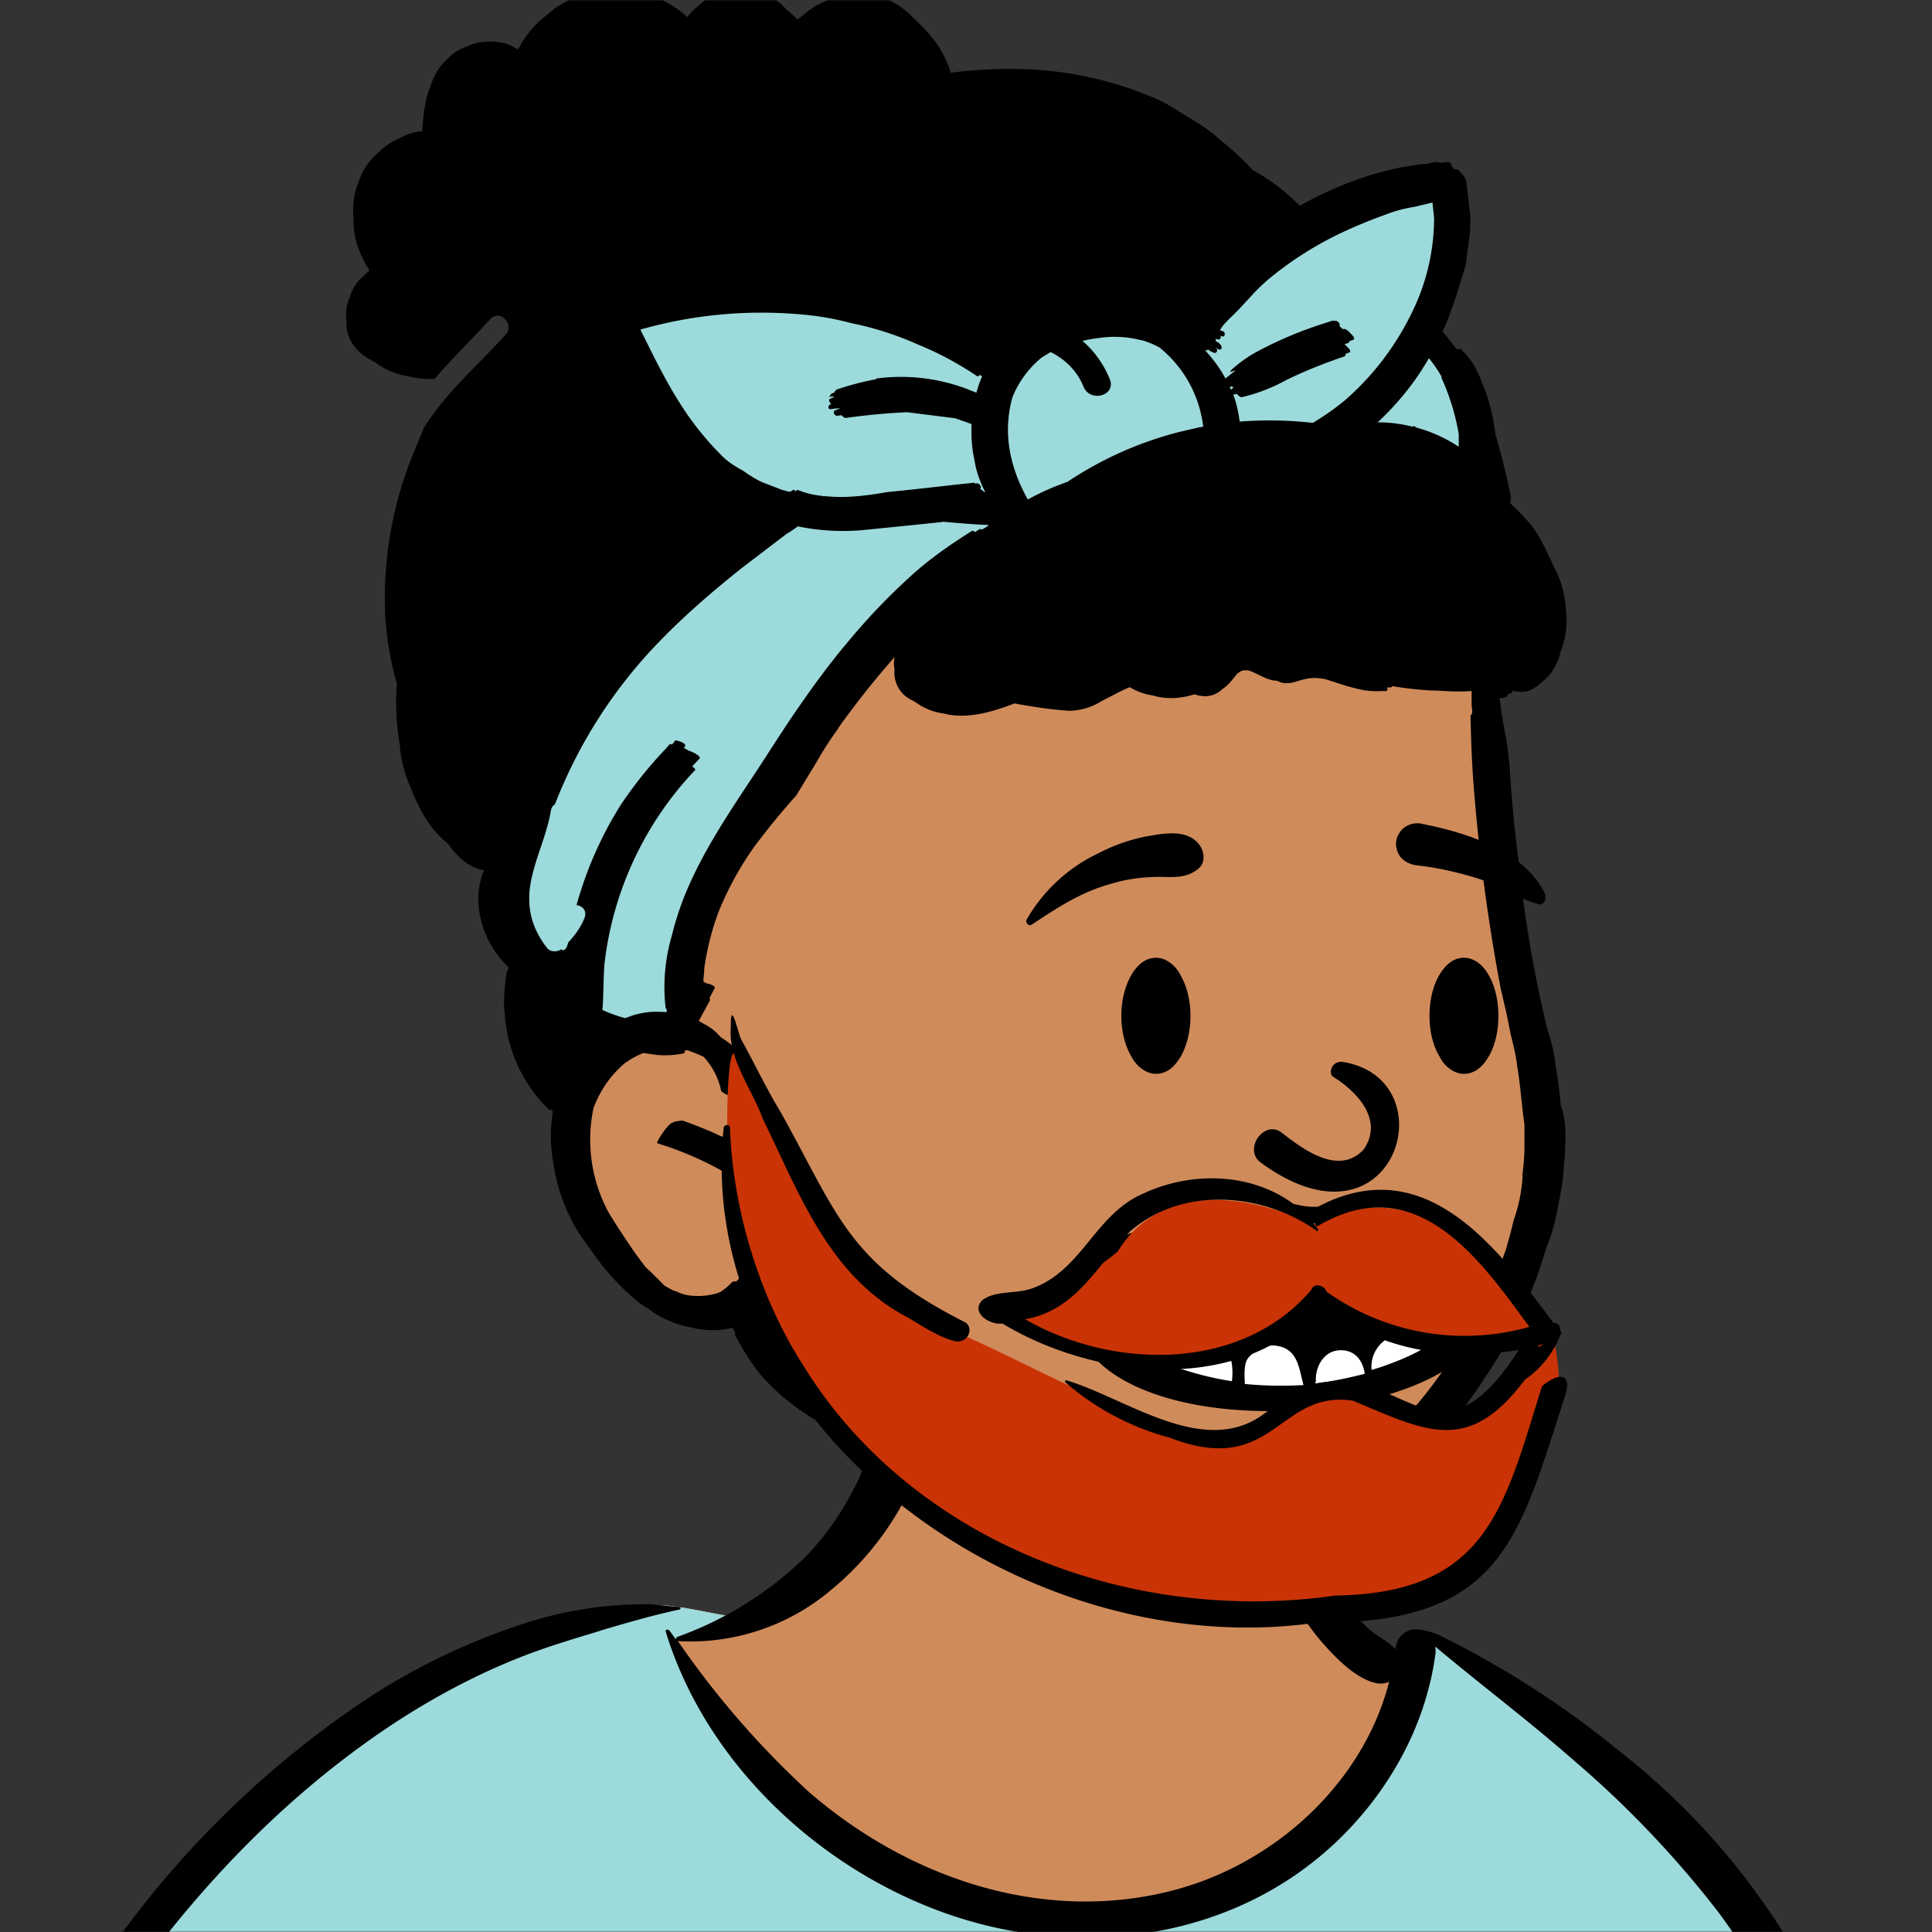
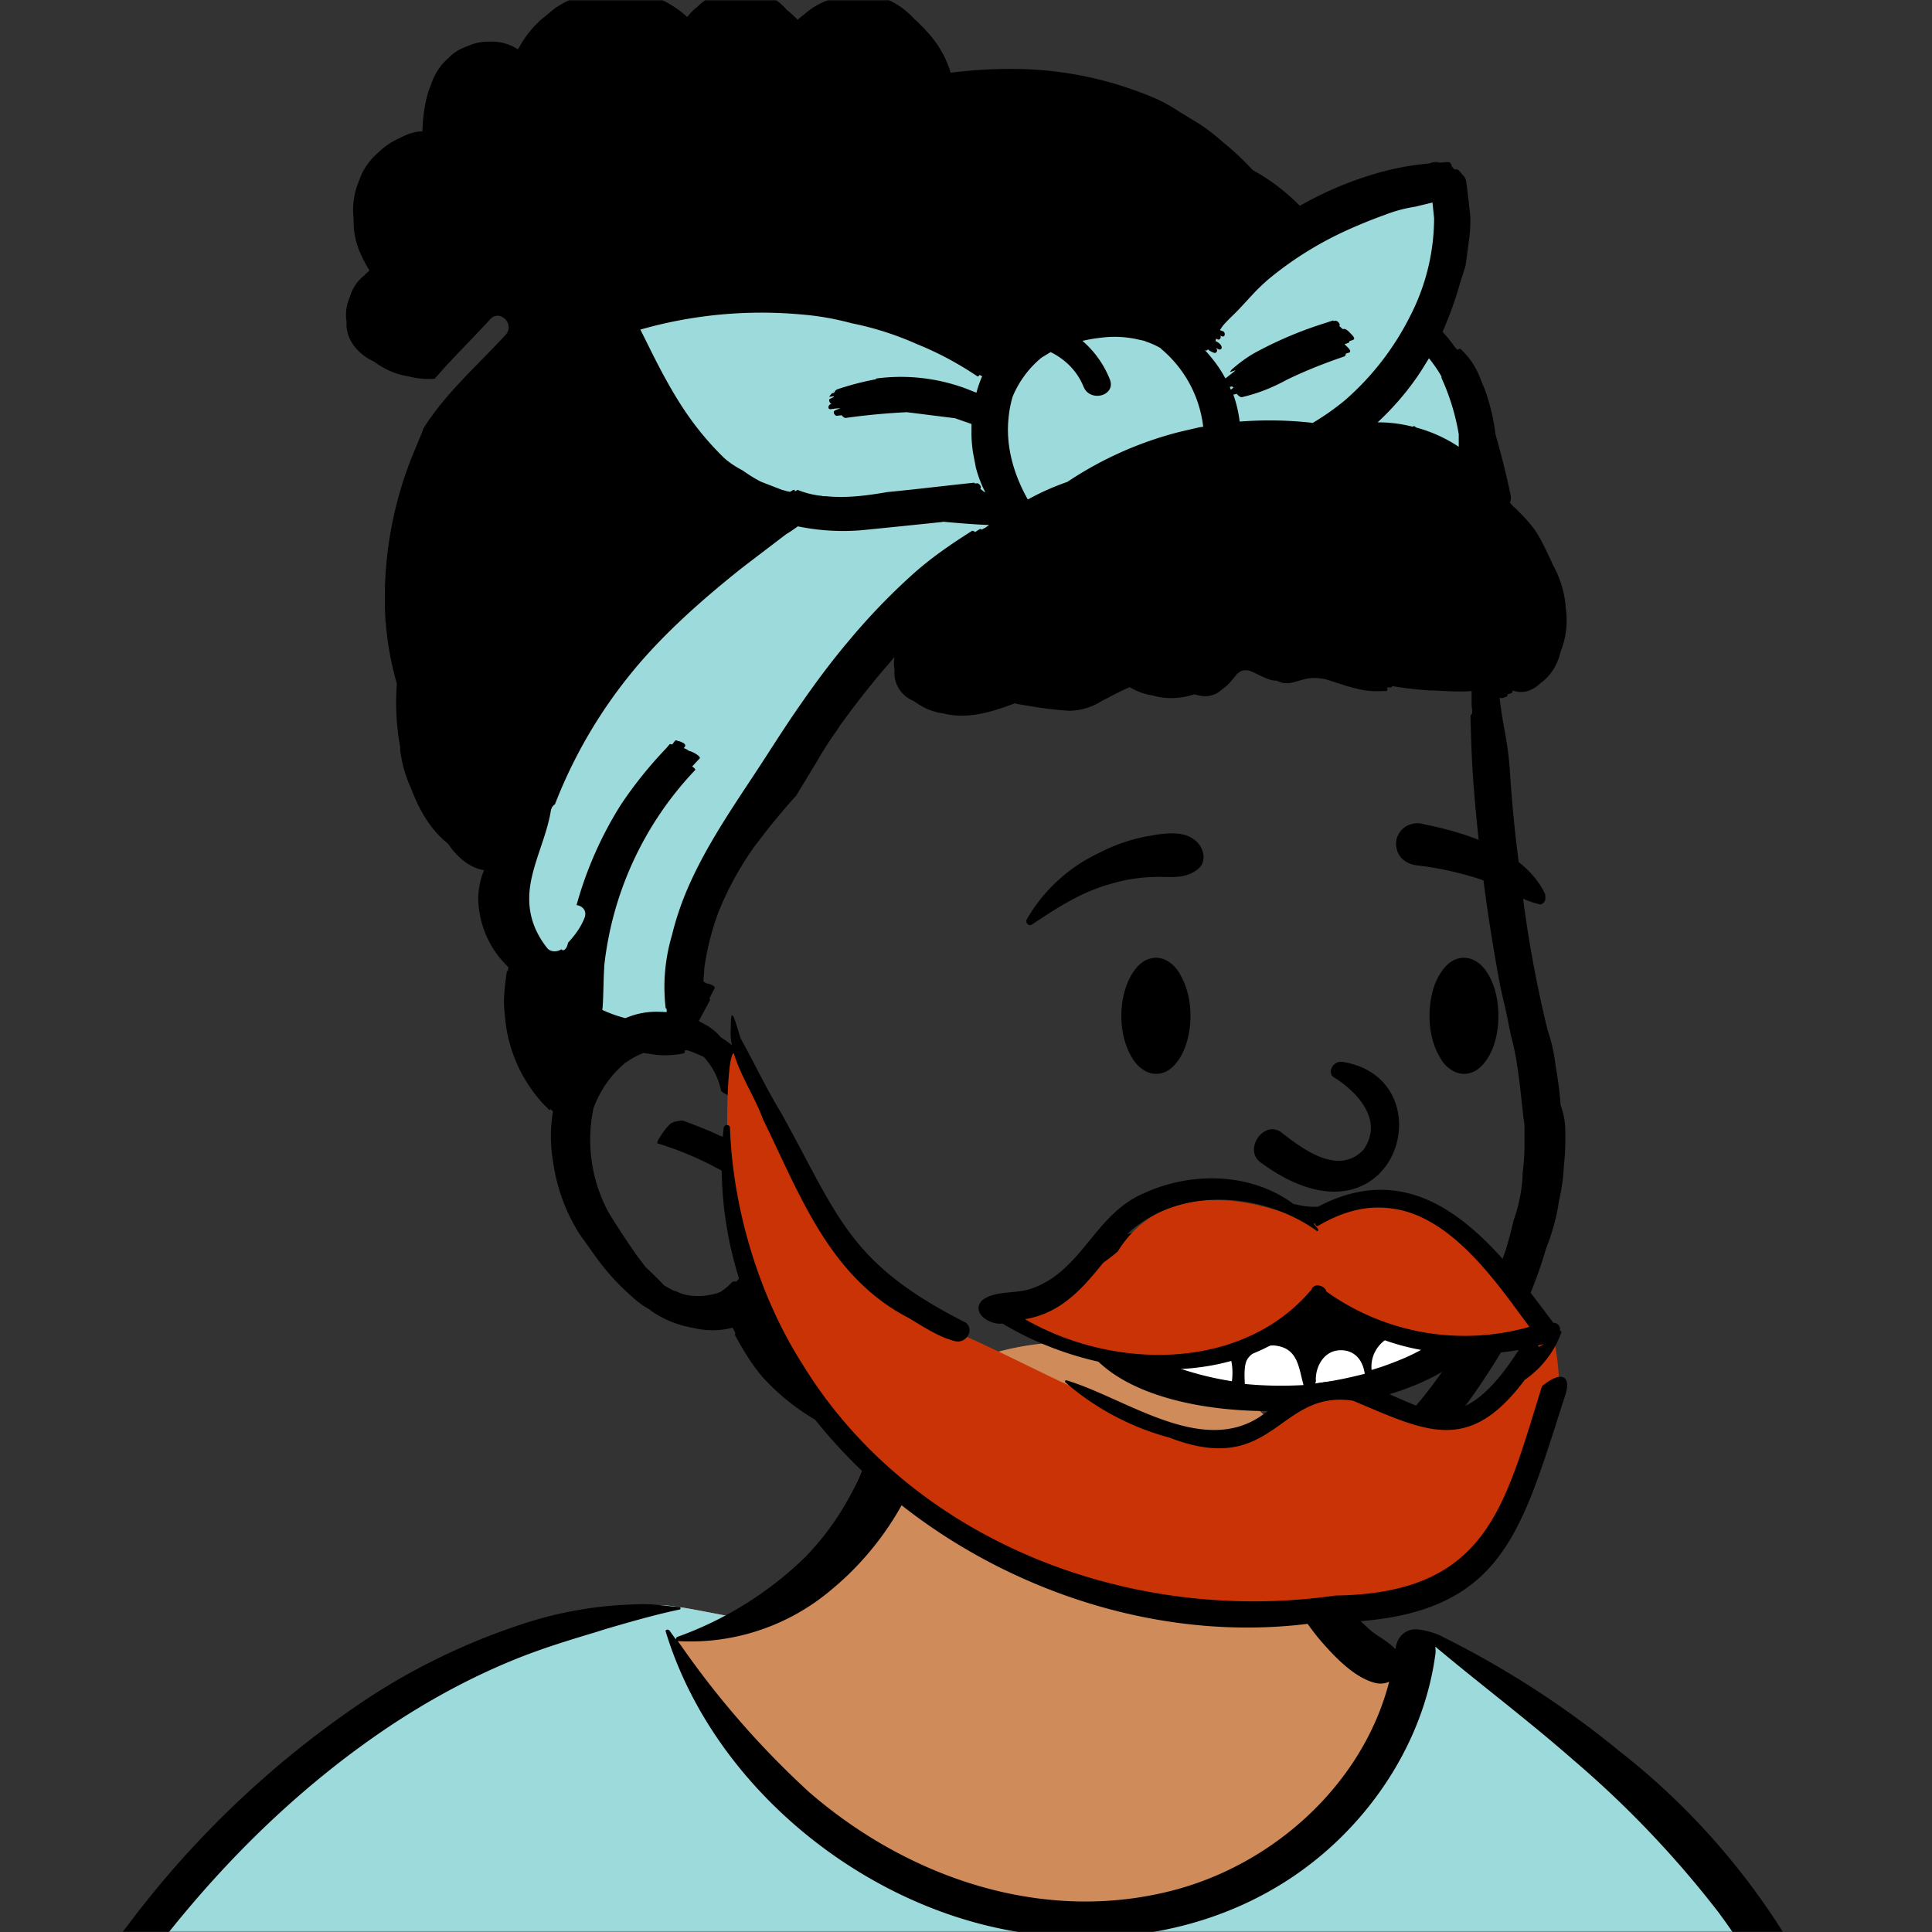
<svg xmlns="http://www.w3.org/2000/svg" viewBox="0 0 704 704" fill="none" shape-rendering="auto">
  <rect x="0" y="0" width="704" height="704" fill="#333333" stroke="none" />
  <mask id="viewboxMask">
    <rect width="704" height="704" rx="0" ry="0" x="0" y="0" fill="#fff" />
  </mask>
  <g mask="url(#viewboxMask)">
    <g fill-rule="evenodd" clip-rule="evenodd">
      <path d="M705.3 1074a2351.1 2351.1 0 0 1-15.6-101c-1-7.7-2.5-16.4 2.7-22 7.3-8 14-14.8 14.8-26.2.8-10.7-2.8-22.4-5-32.8a809.4 809.4 0 0 0-17.3-64.7c-6.6-21.7-13.9-43.2-21.3-64.6-6.9-20-13.5-40.3-22.5-59.5-17-36.5-46-63.5-81.6-81.6-9-4.5-27-20.5-36.3-24-8.5-3.4-8.5 6.3-16.9 2.6-6.7-2.9-13-6.7-16.7-13.2-4-7-14.3-16.9-15.9-25-3.3-17.4.3-32.2-12-45.3a90 90 0 0 0-41.1-23.8c-33.7-9.3-78.5-2.8-98.8 28.5-9.7 14.9-13 33-26.2 45.1-11.4 10.7-8.8 18-23.6 23.4-.9.3-23.6-4.5-24.4-4.2-16.2-3.5-31.7 6.2-46.5 11.8a325.4 325.4 0 0 0-63 32.3 399.2 399.2 0 0 0-102.3 98.5 482.5 482.5 0 0 0-76.4 161c-1.7 6.4-3.5 13-1.5 19.4 1.7 5.3 5.4 9.2 9.8 12.4 6 4.3 18 7 17.7 15.7-.1 6.6-2.4 13.5-3.5 20-1.3 7.7-2.3 15.5-3.4 23.2-4.8 35.4-8.6 71-10.3 106.6a920 920 0 0 0-.5 106c.1 2.3.8 4.5 2 6.2-1 .4-1.2 2.4.1 2.7l2.7.5a12 12 0 0 0 7 2.4l5.5.2c19.3 4 38.6 7.9 58.1 10.8 23.8 3.5 47.6 6.3 71.5 8.7 49.2 4.8 98 3.2 147.1.6a1877 1877 0 0 1 147.4-2c49.2 1.4 98.4 3.5 147.6 4.4 55 1 110-.5 164.8-5 7.5-.5 12.2-6.5 10.7-14-8.9-44.7-19-89.1-27-134Z" fill="#d08b5b" />
      <path d="m201 597.5 1.2-.4c14.5-5.7 29.6-14.8 45.4-11.4.5-.2 10.8 1.9 17.9 3.2l-6.7 7L247 598c40.7 67.1 88.8 100.7 144.3 100.7 55.5 0 97.7-33.6 126.4-100.7l4-1c.4 0 1 .2 1.5.4 9.3 3.6 27.4 19.6 36.3 24.1 35.6 18 64.5 45 81.6 81.6 8.7 18.6 15.2 38 21.8 57.5l.7 2c7.4 21.4 14.7 43 21.3 64.6 6.3 20.4 12 41 16.6 61.8l.7 2.9c2.2 10.4 5.8 22 5 32.8a29 29 0 0 1-3 10.7l-80.4 29 38.4 261.3c-35.1 1.5-70.3 2-105.5 1.3-49.2-.9-98.4-3-147.6-4.3-47.7-1.2-95.3-.7-143 1.7l-12 .6a946.3 946.3 0 0 1-139.5-1l-3.1-.3v-38.3l16.3-212.9-83-15.6-81.3-39.5a21.7 21.7 0 0 1-5.6-8.8c-1.9-6-.5-12 1-18l.5-1.3a492.8 492.8 0 0 1 76.4-161A399.3 399.3 0 0 1 138 629.7c19.8-13 40.9-23.9 63-32.3Z" fill="#9ddadb" />
      <path d="M232.2 584.6c5.1-.3 10.3.6 15.4 1 .4.1.6.8 0 .9-9 1.9-18 4.5-26.9 7.1l-3.8 1.2c-10 3-19.8 6-29.6 10-19.4 7.9-37.8 18.5-54.8 30.8C67.2 682.8 20 754.3-9.9 828.3a526 526 0 0 0-24.3 77c-.4 1.6-2 5.4-1 7 .7 1.3 3.6 2.1 5 2.9l4.5 2.3 25.2 12.9 2.3 1.1c38 18.6 78.4 34.4 121 35.5l.4-3.7a342 342 0 0 1 9.9-60c.3-1 1.6-.6 1.7.3 3 23.1 2 46.4 1 69.7-1.8 41-4.3 82.2-6.5 123.3-1.2 20.6-2.6 41-3.9 61.7-1.3 20.5-1.7 41.6-4.7 62-.6 4.6-6 7-10 6.6-4.4-.5-7.9-4.5-8-9 0-11.9 1.5-24 2.4-35.8l2.5-33.8c3.1-41.1 6.8-82.2 10.2-123.3a4771 4771 0 0 1 3.8-43.7C76.4 979.8 34.2 963-6.1 943.5c-.6 13.2-2 26.5-3.4 39.6-3.8 36.8-7.1 73.6-9.6 110.5a2254.2 2254.2 0 0 0-4.2 92.7l-.2 7c0 4.4-.5 8.5-4.3 11.7-3.7 3.3-8.9 3.5-12.6 0-5-4.6-4.2-10.9-4-17.1a1675.6 1675.6 0 0 1 1.8-47.2 1321 1321 0 0 1 10.5-109.5l2-14c3.5-26 7.5-52.7 15.5-77.9-3.1-1.5-6.2-3-9.3-4.7-5.5-2.7-11.2-5.4-16.6-8.4-4.2-2.5-7.9-5.8-9-10.8-1.4-5.5.6-11.5 2-16.9v-.4a502 502 0 0 1 26.6-80 523.2 523.2 0 0 1 67.8-117 353.8 353.8 0 0 1 88.7-83.3 239 239 0 0 1 53.8-25.7 142.6 142.6 0 0 1 42.8-7.5Zm90.1-66c6-6.5 18.1.2 15.2 8.8a108.2 108.2 0 0 1-34.7 52A79.4 79.4 0 0 1 247 598l1.7 2.4a321.1 321.1 0 0 0 46.1 52.6c36 31.2 84.8 48 132 36 37.1-9.4 69.8-38.8 79.4-76.2-1.3.6-3 .9-4.8.5-7.7-1.7-15.3-9.8-20.3-15.6-5.3-6.3-9.5-13-12.6-20.7-5.6-14-7.4-32.1.3-45.7 1-1.7 3-.7 3.3 1l.3 2.5c1.5 12.7 3.3 25 9.3 36.6a76 76 0 0 0 18.2 23.1c2.6 2 5.8 3.6 8.1 6l.5.4c.6-5 4.1-7.3 7.6-7.2 3.3.2 7.3 1.6 8.8 2.3l.1.1a341 341 0 0 1 65.1 42 259 259 0 0 1 88.4 129c7.5 25.3 11.8 51.4 16.3 77.4l2.8 16c4.2 23.9 8.9 48.4 18.4 70.7 2.5 5.7.6 11.1-5.5 13.4A1493 1493 0 0 1 688 953c3.7 16 6 32.5 8.7 48.5 6 34.1 13.2 68 19.4 102 3.2 17.5 6.1 35 9.3 52.3l4.7 25.2 2.4 13.6.1.7c.5 2.4 1 4.9.4 7.3-.8 2.7-2.9 4.6-4.8 6.6-1.6 1.6-3.8 1.6-5.7.7l-.7-.3c-3.4-1.6-6-3.2-7.3-7-.7-2.5-1-5.2-1.5-7.7a3535.6 3535.6 0 0 1-7.8-43.6l-1.6-9.1c-5.2-31.4-10.2-62.9-12.8-94.5-1-14-2.3-28.1-3.5-42.2l-.9-10.5c-1.1-13.3-2.5-27-2.7-40.5l-4.5 1.6L657 964c-5.5 2-12.5 6-18.4 5.2-2.9-.3-5-1.2-6.8-2.9 2 28.8 4.8 57.4 8.5 86a1965.7 1965.7 0 0 0 22 135c.6 3.2 1.4 6.4 1.9 9.6.5 3.7-.5 5.9-2.5 9-1.7 2.4-5 3.7-7.8 2-3.6-2.3-5.5-4.3-6.5-8.4-1-3.7-1.6-7.6-2.3-11.4a1654.2 1654.2 0 0 1-11.4-65.2c-7.8-52-12.7-104.4-15.2-156.8a1388 1388 0 0 1-1.4-77.8c0-13.3.5-26.6 1.4-39.9 1-13.4 3-26.5 4.8-39.8 0-.5.7-.5.7 0 .8 14.9 2.1 29.8 2.8 44.7.6 14.3.9 28.5 1.4 42.8.6 18.7 1.5 37.5 2.7 56.2a9.6 9.6 0 0 1 8.5-3.1c4.7-1 9.7-3.4 14.1-5l16.8-5.5 26.4-8.7a679 679 0 0 1-18-80.8l-2-12.3c-4-24.2-8.5-48.5-15.8-72a229.8 229.8 0 0 0-34.8-68.2 370.2 370.2 0 0 0-52.7-55.3C557 627 539.7 614 523 600c.1.9.2 2 0 3-3.5 25.9-17 50-35.8 67.9-37.7 36-93.6 43.4-142 26.5-46.7-16.3-88-55-102.6-102.8-.3-.8.8-1 1.3-.5l2.4 3.3c0-.4.2-.9.7-1a129 129 0 0 0 46.6-29.2 100.2 100.2 0 0 0 21.3-33.3l.4-1c1.7-5 3.2-10.2 7-14.2Z" fill="#000" />
    </g>
    <g transform="matrix(.998 0 0 1 156 62)">
      <g fill-rule="evenodd" clip-rule="evenodd">
-         <path d="M120.4 26.5c63-3.4 118.9-21.1 163.2 18.5 0 0 71.8-53.6 83.8-33.2 8 13.7-3.1 32-.2 49 19.5 33 18.4 89.2 19.5 102.4 2.8 33.1 20.2 157.9 20.2 187.5 0 15.1-12.4 54.7-20.2 76.8-17.3 49-50.3 74-104.4 74-54 0-142.4-45.2-170.7-85.3-2.5-3.5-18.5 6.7-35.3-11C58 385.7 48 349 48 327c0-27.8-18-47.1-15.9-82.8 4.7-79.5 21-214 88.3-217.8Z" fill="#d08b5b" />
        <path d="M367.4 11.6c8 13.7-3 32 0 49 7.4 12.7 11.9 29 14.6 44.8l-14.8 7.8-5.4.8c-88.2 13-144.6 24.7-169 35.1-24.6 10.5-54.5 47.5-89.7 110.8l-1 2-7 47.2-32 9.8-15 7.1c-.4-27.3-18-46.6-16-81.9 4.7-79.5 21-214 88.4-217.8 63-3.4 118.8-21.1 163.2 18.5C331.5 9.1 359.4-2 367.4 11.6Z" fill="#9ddadb" />
        <path d="M113.4-66h2.5l2.7.4a22 22 0 0 1 12 6.8l.2.3a31 31 0 0 1 4.1 3.7l.7-.6 2-1.6c3-2.6 6.6-4.5 10.4-5.6l.5-.1h.3c2.7-1 5.6-1.4 8.4-1.4 3.5-.1 6.9.4 10 1.7 3.9 1.6 7.2 4 10 7 1.8 1.6 3.4 3.2 5 5a37.5 37.5 0 0 1 8.6 14.9 170.7 170.7 0 0 1 27-1.3 132.3 132.3 0 0 1 45.9 9.9c3.6 1.4 7.1 3.3 10.4 5.5l2.8 1.7 4.1 2.5c3.2 2 6.3 4.4 9.2 7A99.8 99.8 0 0 1 301.1 0c6.3 3.4 12 7.8 17.2 13a128.4 128.4 0 0 1 28.2-11.9 98.6 98.6 0 0 1 18.8-3.5l4.1-.3 1.8-.2h1.5c.4-.1 1 .9 1 1.3l.1.3.9 1h.8c.7 0 1.6 1.3 2.1 1.9l.4.4a4 4 0 0 1 1 2c.6 4.1 1 8.3 1.5 12.5.1 3.1 0 6.2-.5 9.3l-1.2 9-2 6.3-.7 2.4c-1.6 5.3-3.5 10.4-5.7 15.4 1.6 1.8 3.1 3.6 4.5 5.6l1 1 .4-.3c.5-.2.8 0 1.1.4 3.2 3 5.4 6.6 6.9 10.6l.8 2 .5 1.1a73.7 73.7 0 0 1 4.1 16.9 312 312 0 0 1 5.5 22 5 5 0 0 1-.2 3l.9 1 1.6 1.5c2.7 2.7 5.5 5.6 7.5 8.8 2 3.3 3.6 6.9 5.3 10.4l.3.8.8 1.5a37 37 0 0 1 4 14.6 30.3 30.3 0 0 1-1.9 15.6c-1 4.6-3.5 8.8-7.3 11.5-.9.8-1.7 1.5-2.7 2a8.4 8.4 0 0 1-6.8.9h-.3l-.8-.3c.4.3.6.7 0 1a5 5 0 0 1-1.6.5c.2.3.2.6-.2.8-1 .5-1.8.7-2.6.5l.2 1.4c1.3 10.5 2.5 12.6 3.5 24 .7 11.5 1.8 23 3.3 34.5l.5 4.2a444.4 444.4 0 0 0 10 56.8c1.5 4.4 2.5 8.8 3 13.4a133 133 0 0 1 1.8 14.1c1.1 3 1.7 6.1 1.7 9.3.1 4.2 0 8.4-.5 12.6-.2 4.4-.8 8.7-1.8 13a73.5 73.5 0 0 1-4.6 17 164.8 164.8 0 0 1-20.2 44c-5 7.8-10.3 15.4-16.4 22.4A153.4 153.4 0 0 1 304 504a99.8 99.8 0 0 1-47 2.8 96 96 0 0 1-19.5-4.7c-5.2-1.8-10-4-15-6.3a80 80 0 0 1-21.4-15.7c-.5-.4-.2-1 .4-1.2h.2l-.7-.7-.2-.1-.3-.3c-.4-.4 0-1.1.3-1.3h.5v-.2l-.1-.2h-.2c-.5-.5-.2-1.2.4-1.4h1.3l.2.1-.4-.3c-.6-.5-.4-1 .3-1.3.6 0 1.1.2 1.7.3h.4l.6.3-1-1c-.4-.2 0-1 .3-1.2.4-.3 1.2 0 1.6.3.9.1 2 .5 2.5.9l3.7 3.3c.8.3 1.5.6 2.1 1 1.4 1.5 3 2.8 4.5 4l1.1.8.6.4 6.6 3.9 24 8.1 1.2.3 7.7 1c5.2.5 10.3.5 15.4 0a106 106 0 0 0 30.1-6 141.3 141.3 0 0 0 29.3-15.4 181.4 181.4 0 0 0 19.8-17.5l.9-.8 5.3-6.3 1.6-1.9c6.6-8.1 12.5-17 17.7-26 5.2-9 9.5-18.5 13-28.3 1-3.5 2-7 2.8-10.6a58.3 58.3 0 0 0 3.3-15.8v-1.4l.1-.7a85.7 85.7 0 0 0 .6-8.4v-8.7l-.1-.8-.3-2-1.3-11.8-.6-4.5-.4-2.6-.2-1.5a99 99 0 0 0-1.7-8l-.3-1.1-1.8-8.8-2-8.6a681.6 681.6 0 0 1-9.8-73.1c-.7-8.6-1-17.3-1.2-26 0-.4.2-.7.6-.9v-1.6c-.1-1.5-.1.3-.2-1.4v-5.3c-5.3.4-8.9 0-14-.2h-1c-4.7-.3-9.4-.8-14-1.6 0 .3-.2.4-.5.5h-1.4l.2.7c0 .3-.1.5-.5.6h-1.3a30.2 30.2 0 0 1-10-1l-3-.8-7.5-2.4c-2.6-.6-5.3-.8-8-.1-3 .7-5.4 2-8.5 1.2l-1.8-.7h-.8c-3.2-.5-6-2.5-9-3.6a5 5 0 0 0-3.2.2l-.3.2-1 .7-1.2 1.5-.6.7a15 15 0 0 1-3.6 3.4 9.1 9.1 0 0 1-6.2 2.6c-1.3 0-2.7-.3-4-.7-5 1.6-10.3 1.9-15.3.4a22.1 22.1 0 0 1-8.3-3c-3.5 1.4-6.9 3.4-10.2 5l-.8.5A22.7 22.7 0 0 1 234 197a139.8 139.8 0 0 1-14.8-1.8l-.7-.1-2.4-.4-2-.4-1 .4c-8 3-16.7 5.4-24.8 3.3a22 22 0 0 1-10-3.9l-1.3-.8h-.1l-.1-.1a11 11 0 0 1-6.5-11.2c-.3-1.5-.3-3 0-4.6l-4.3 5a334.7 334.7 0 0 0-15.7 20.1l-1 1.6c-2.8 3.8-5.3 7.8-7.6 11.8l-7.3 12c-3.2 3.5-6.3 7.2-9.4 11l-1.2 1.5-4.4 5.7a116.5 116.5 0 0 0-13.4 24.3 97.3 97.3 0 0 0-5.2 20.7v1a60 60 0 0 0-.3 3.5l.7.5.7.3.6.1c1 .3 2.5 1 2.1 1.6l-1.9 3.7c.2.2.3.5.2.7l-4 7.4v.2l3.1 1.7c2 1.2 3.5 2.6 4.9 4.2 1.4.9 2.8 1.8 4 2.9a30.5 30.5 0 0 1 6.8 11.3c.3 1 .5 2.1.5 3.3-1.2 8.5-11 2.7-11.2 2a26 26 0 0 0-6.3-12.3l-.1-.1c-2-.9-4-1.8-6-2.4l-1 .1c.3.5.1 1-.6 1.1-3.1.6-6.3.8-9.5.5l-4.9-.7c-2 .8-4 1.8-5.7 3l-.6.4h-.1A38.8 38.8 0 0 0 60.7 341l-.3.7A55.7 55.7 0 0 0 66 380 316 316 0 0 0 76 395.2l3.4 4.5a172 172 0 0 1 6.9 6.8l3.1 1.7 1.3.4c2 1 4.1 1.5 6.4 1.6 3 .2 5.8-.2 8.6-1l.6-.3.4-.1c1.5-1 3-2.2 4.3-3.6.3-.3.8-.3 1.5-.2l1-1.1c.2-.3.6-.3.9 0 1-.2 3.5 1.3 2.8 2l-.3.6 1.3.7c2 .6 5.2 2.7 5 3.3h-.1c-.5 1-1.1 1.8-2 2.4l-.2.2-.6.4c.9.5 1.6 1.1 1.2 1.5l-.5 1 5 6.2c1.7 3.7 3.8 7 6.3 10.2 2 3.5 4.5 6.5 7.5 9.3l.7.7 6.7 4.5 1 .6c.5.3 1.4.7 1 1.5l-.2.2c1.5 1 3 1.9 4.6 2.7h.1c.6.5 1.4 1.2.6 1.7-.7.5-2.6-.8-3.5-1.4l-.6-.1.9.5.4.2c.4.3 2.1 1.4 1 1.9-.7 0-1.2-.1-1.7-.5l-1.8-.9c.2.3.2.6-.3.8a3 3 0 0 1-.5 0c1.2.8 2.4 1.5 3.7 2.1l.2.1c.5.4 1.3 1 .7 1.6-.7.6-2.6-.7-3-1l-1.5-.9a1 1 0 0 1-.4.1l1.3.8.6.4c.8.4 1.9 1 1.5 1.8-.4.7-1.6.1-2.3-.3l-.8-.5-.1-.1v.1c-.5.7-1.4.3-2 0l-.6-.4-2.6-1.6-1.3-.8a82.6 82.6 0 0 1-19.3-15.5c-4.1-4.7-7.3-10.1-10.3-15.6l.2-.6-1-2a29.6 29.6 0 0 1-14.7 0 37.3 37.3 0 0 1-15-6.1l-.7-.6c-1.9-1-3.6-2.2-5.2-3.6a87 87 0 0 1-14.8-16.1l-5.5-7.7a66 66 0 0 1-9.7-26.6 53.5 53.5 0 0 1 0-18.1l-1-.9c0 .3-.2.5-.3.4l-2.3-2.3a53.3 53.3 0 0 1-14-32.6c-.7-5.2 0-10.2.7-15.3 0-.3.2-.5.5-.7l.1-1.2a35.2 35.2 0 0 1-11-25.7c.2-3.2.8-6.4 2-9.3l.2-.3c-5.5-.9-9.9-4.8-13.2-9.6l-.8-.7c-6-5-10-12.2-12.8-19.7a46 46 0 0 1-3.9-13.9v-1a89 89 0 0 1-1.2-23 114.8 114.8 0 0 1-4-21.5v-.5l-.2-1v-.6a139 139 0 0 1 11-62.3l2.2-5.3.7-1.9c8-12.8 20-23.2 30-34.1 3.5-3.8-2.1-9.5-5.6-5.7C16 61.6 8.8 68.6 2.4 76a28.1 28.1 0 0 1-9.3-.8c-4.7-.7-9-2.6-12.8-5.4-5.2-2.4-9.7-7-10.1-13v-1.7c-.5-3 0-6 1.2-8.8a15.2 15.2 0 0 1 5.4-8l.1-.2.7-.6 1-.9a54.8 54.8 0 0 1-3.6-6.9 28.4 28.4 0 0 1-2.2-11.5l-.1-1.5c-.3-4 .2-8.1 1.7-11.8l.3-.9 1-2.5c1.5-3.1 3.6-5.8 6.2-8a25.6 25.6 0 0 1 8-5.3c2.2-1.2 5-2.2 7.2-2.3h.8c.2-5.7 1-12 3.2-17.2 1.3-3.7 3.3-7 6.3-9.5C9-42.6 11.2-44 13.9-45l.5-.2h.1a17 17 0 0 1 7.7-1.6A17.3 17.3 0 0 1 32.8-44l1.5-2.6c2-3.1 4.2-5.8 7-8.3l1-.8 4-3.3c3.2-2.1 6.6-3.8 10.2-4.8 4.1-1.5 8.5-2.2 12.8-2h1.5a38.6 38.6 0 0 1 23.8 10c.8-1 1.7-2 2.8-3l1-.8.7-.7c1.2-1 2.5-2 3.9-2.8 1.5-.9 3.2-1.5 5-1.9 1.7-.6 3.5-1 5.4-1ZM92.8 346.3c.2 0 9.5 3.4 14 5.7h.3c5.3 2.7 8 4.6 12.7 8 .3.3.6.6.6 1 0 4.9-1.2 11-5.3 8.2l-1.8-1-1-.6c-9-5.6-18.5-9.9-28.6-13-.7-.2 4.4-8 5.8-7.5-.8-.3 3.2-.8 3.3-.8Zm95-218.1a4591.5 4591.5 0 0 1-29.5 3 81.9 81.9 0 0 1-23.3-1.4c-1.4 1-2.8 2-4.2 2.8l-15.9 12.1c-10.6 8.4-21 17.3-30.4 27a176.8 176.8 0 0 0-38.2 59.4c-.7.4-1.3 1.2-1.5 2.4-1.5 9-5.8 17.4-7.4 26.4-1.5 9 .5 16.5 6.1 23.6 1.2 1.5 3.7 1.4 5.2.4.3.7 1.8.6 2.4-2.4 2.5-2.7 4.6-5.5 6-9 1-2.6-.7-4.4-2.9-4.7a136.8 136.8 0 0 1 16.2-36.6 151.8 151.8 0 0 1 16.5-20.5l1.2-1.4c.2-.2.5-.2 1 0l1-1.3c.4-.4.8-.2 1 0 .7 0 1.8.6 2.2.8.6.4.8.9.3 1.5l-.3.3c.7.2 1.4.6 1.9 1 1.8.4 4.4 2.1 4 2.7l-2.8 3c.8.5 1.3 1 1.1 1.3A122.8 122.8 0 0 0 64.3 290v.7c-.3 3.5-.3 13-.7 15.3A49.6 49.6 0 0 0 72 309l.8-.3a28.1 28.1 0 0 1 11.6-2h.6l2.1.1v-1.2c-.3 0-.4-.3-.4-.5a66.2 66.2 0 0 1 2.3-26.2 107 107 0 0 1 5.1-15.6c6-14.4 14.6-27.4 23.2-40.4 6.3-9.4 12.2-19 18.8-28.4 5.5-7.9 11.3-15.7 17.5-23a235 235 0 0 1 23.3-24.2c6.7-6 14-11 21.6-15.8.3-.2.8 0 1.2.4l1.2-.8.6-.3c.2-.1.4 0 .6.2l1.5-.8 1.2-.9c-5.7-.2-11.3-.7-16.9-1.2Zm70.5-66.7c-4.5-.9-9-1-13.7-.3-1.9.2-3.8.6-5.7 1 4.3 3.7 7.8 8.5 10 14 2.4 6-7.2 8.6-9.6 2.7-2.3-5.7-6.7-10-12-12.6l-3.3 2a36.4 36.4 0 0 0-10.6 14.3 41.4 41.4 0 0 0-1.5 8c-1 10.3 2 20.4 7 29.3h.3c4.5-2.5 9.3-4.6 14.2-6.3a132.6 132.6 0 0 1 40.1-18l1.2-.3 6.9-1.6 1.4-.2-.2-1.5a43.6 43.6 0 0 0-15.3-27v-.1c-1.7-1-3.5-1.8-5.3-2.4l-.7-.3-3.2-.7Zm-121.9-8.9a161.3 161.3 0 0 0-58.9 5.5l2.3 4.6c3.8 7.7 7.7 15.3 12.3 22.5a108.3 108.3 0 0 0 15.9 19.6c2 1.8 4.3 3.3 6.8 4.6 2 1.4 4 2.7 6.1 3.8l.8.4 7.5 2.9 1.2.3.6.2 1.2.2.8-.5.5-.2c.2-.1.4.1.4.3v.3l1-.6a31.3 31.3 0 0 0 9 2.2h.1v.1h1.1c7.5.8 15.1-.2 22.6-1.5 10.5-1 21-2.3 31.6-3.4.2 0 .3.1.3.3l.7-.1c1-.1 2 1.5 1.3 2l1.5 1.2h.3a43.5 43.5 0 0 1-3.4-8.9l-1-5.2a47.3 47.3 0 0 1-.6-8.5v-2.2l-6-2.1-17.6-2.2a249.4 249.4 0 0 0-22.4 2.1c-.3 0-1-.4-1.4-1l-1.7.2c-.9.1-1.8-1.6-.6-2l1.2-.5.7-.2h-.8c-1 0-2 .2-2.8.3-1.2.1-1-1.4-.1-1.8h.4c-.7-.5-1.3-1.7-.5-2l.2-.1 1.1-.5v-.3l-1.6.2c-.1 0 .6-1 1-1.3l.8-.2c0-.4.7-1.1 1-1.2a102.8 102.8 0 0 1 14.2-3.7c0-.2.2-.3.3-.3a68.4 68.4 0 0 1 32.6 3.7l1 .4 2.8 1.1a40.3 40.3 0 0 1 2.1-6l-1-.5c-.1.4-.6.7-.8.5-7-4.7-14.3-8.6-22-11.7a112.8 112.8 0 0 0-23.8-7.6c-6-1.6-12-2.7-18.3-3.2Zm229 16-2.6 4.2c-4.5 7-10 13.4-16.1 19.1a50 50 0 0 1 12.8 1.6c.2-.2.4-.3.6-.2l.7.5a52.6 52.6 0 0 1 15.5 7v-4.6a82 82 0 0 0-6.3-20.5v-.5c-1.3-2.3-2.9-4.6-4.6-6.7Zm1.3-56.8-6.2 1.5c-3.9.6-7.6 1.6-11.2 3a188 188 0 0 0-14.7 6c-9.3 4.3-18.1 9.7-26.1 16.1l-1.5 1.2a79.2 79.2 0 0 0-5.2 4.9l-5.2 5.6c-2.1 2.3-4.5 4.3-6.5 6.7l-1 1.5 1.1.4c1 .4.8 2.1-.1 1.9l-1-.3c.2.1.3.3.3.4 0 .5-.3 1.2-1 1l-.7-.3-.2 1h.2c.7.2 2 1.3 2 2 .2.5-.2 1-.8 1l-1.3-.6c.3.3.5.6.5.8 0 .5-.4 1.1-1 1a7 7 0 0 1-2.4-1.3c-.2.3-.5.5-.7.4l-.4-.1.3.3.2.2c2.7 3 5.1 6.2 7 9.8l.4-.3 2.8-2.2.3-.3.2-.2-2 .7c.1-.3.6-1 .8-1.1 3-2.6 6-4.8 9.5-6.6a141.6 141.6 0 0 1 24.5-10.2l2.7-.9c.2 0 .3 0 .3.2l.4-.1c.9-.3 2.3 1.2 1.7 1.9l1 .9.2.2h.3c.7-.3 1.9.8 2.6 1.6l.6.6c.4.5 1.3 1.4.2 1.8l-1.2.4c0 .3-.1.5-.5.7l-1.3.4.7.7.4.4c.5.5 1.5 1.5.6 2h-.1l-1.2.4c.1.4 0 .7-.5 1-7.1 2.4-14.2 5.2-21 8.5-5.1 2.8-10.6 5-16.3 6.3-.4.2-1.5-.5-1.9-1.2l-.8.2-.5.1a44 44 0 0 1 2.3 9.8l3.4-.2c7.7-.4 15.6-.2 23.3.7a93 93 0 0 0 11.7-8.2 100.3 100.3 0 0 0 24-31 78 78 0 0 0 8.6-34.8V17.4l-.6-5.7Zm-73.2 67-.8.2.4 1 1-.8c-.2 0-.4-.2-.6-.4Zm71.8-81.2c1.8-.6 3.2-.8 4.1-.3-1.4 0-2.7.2-4 .3Z" fill="#000" />
      </g>
    </g>
    <g transform="translate(315 248)">
      <g fill-rule="evenodd" clip-rule="evenodd">
        <path d="M97.8 210.4c16.7-11.2 101.5-9 109.3-.4 7.9 8.6 26 33.1-12.8 45.2-38.7 12-86.7 7.9-99.2-7l-.7-.8c-11.8-14.4-13-26 3.4-37Z" fill="#fff" />
        <path d="M170.8 144.4c7.6 4.6 19 15.3 11 26.6-9.6 10-23.4-1.4-30.2-6.6-6.3-4-13.3 6.3-7.5 11 49 36.3 69-29.8 30.5-36.4-4.2-.8-5.8 4-3.8 5.4Zm-68.2-87.6 1.9-.3 1-.2c5.6-.9 12.2-1.5 16.1 3 2.2 2.4 3 7 0 9.3-5.1 4.2-10.8 2.6-17 3-5.1.2-10 1-14.9 2.5C79 77 70.2 82.8 61 88.9c-1.2.8-2.4-.7-1.9-1.8a59.3 59.3 0 0 1 26-24.1 64 64 0 0 1 17.5-6.2Zm49.7 143.5c16.5 1.2 52-6.7 66.9 5C274.9 275 54 293 77.8 216c15.2-25 50.2-15 74.5-15.6Zm-2.8 42c-4-.4-9 2.9-10.2 5.4-1.2 2.4-.7 7.7-.7 8.6 7.1.7 14.3.8 21.4.4-1.8-6.2-1.9-13.5-10.5-14.4Zm32.8 10.3c-1.1-7.6-6.6-9.4-11-8.3-4.5 1.2-7.1 6.3-6.8 11 0 .3-.2.5-.3.8 6.1-.7 12.2-2 18.1-3.5Zm-50.4-9c-2.5-3.8-8.7-5.7-12.6-5-6.4 1.3-7.1 9.4-7.1 11.1a113 113 0 0 0 21.7 5.6l.1-1c.2-2.1.3-7-2-10.6Zm72.4-.6c-6.5-10.1-20.6-2.9-19.5 8.2l3.8-1.2c5.1-1.8 10.8-4 15.7-7Zm-51.6-35c-8.9-.8-16.1-.5-21.9.6l-.1 1.9c-.7 6.7-1.5 13.2 2 15.9 2.8 2.2 12.3 2 18.6.4 1.6-.4 3.6-14.2 1.4-18.8Zm13.6-.8c-1.4 6.6-2 14.6.8 17 3 2.5 12.6 2.1 15.2.4 2.2-1.4 2.1-8.1 1.3-15.7a96 96 0 0 0-17.3-1.7Zm-39.4 1.4h-4.5c-4.1.1-8.6.4-12.8 1.3-8.4 18.1 22.2 21.3 17.5-.6l-.2-.7Zm60.6.5v1c-.3 5-.1 11.8 2.7 13.6 4.1 2.7 12 2.1 16.1-10.2-1.4-3.7-16.2-4.2-18.8-4.4ZM106.2 101c1.8 0 3.5.6 5 1.7 1.6 1.1 3 2.7 4 4.7 2.2 3.8 3.6 9 3.6 14.8 0 5.7-1.4 11-3.5 14.7-1.2 2-2.5 3.6-4 4.7a8.5 8.5 0 0 1-5 1.7c-1.8 0-3.5-.6-5-1.7-1.6-1-3-2.7-4.1-4.7-2.2-3.8-3.6-9-3.6-14.7 0-5.8 1.4-11 3.6-14.8 1.1-2 2.5-3.6 4-4.7a8.5 8.5 0 0 1 5-1.7Zm112.3 0c1.7 0 3.4.6 5 1.7 1.5 1.1 2.9 2.7 4 4.7 2.2 3.8 3.5 9 3.5 14.8 0 5.7-1.3 11-3.5 14.7-1.1 2-2.5 3.6-4 4.7a8.5 8.5 0 0 1-5 1.7c-1.8 0-3.5-.6-5-1.7-1.6-1-3-2.7-4-4.7-2.3-3.8-3.6-9-3.6-14.7 0-5.8 1.3-11 3.5-14.8 1.2-2 2.5-3.6 4-4.7a8.5 8.5 0 0 1 5-1.7Zm-15.3-48.8 1.4.3 1 .2c15.5 3.3 35.1 9.9 42.4 25 .3 2.1 0 2.6-.3 2.9-.2.3-.4.7-1.4 1A36 36 0 0 1 237 78l-2.8-1.4a77.7 77.7 0 0 0-10.1-4.3c-7.5-2.4-15.1-4.1-23-5a9.4 9.4 0 0 1-4.5-1.8 7 7 0 0 1-2.6-4 7 7 0 0 1 .8-5.8 7.4 7.4 0 0 1 3.6-3.1c1.5-.6 3.2-.8 4.9-.4Z" fill="#000" />
      </g>
    </g>
    <g transform="translate(279 400)">
      <g fill-rule="evenodd" clip-rule="evenodd">
        <path d="M-11.6-16.2c7 0 10 16.4 10 16.4 18 31 35.3 62 66.1 83.2 34.3 13.8 68 37.2 107 39.7 17.7-1.8 22.8-18 44.6-12.3 13.9 3.4 29.4 10 42.3.5 10.8-7.1 18.4-17.9 27.8-26.5.4-1.6 3.6 15 2.6 20.5l-.7 3.2c-5.8 25.5-11.7 55.6-37.6 69.7-7.9 4.1-19 8.2-27.7 5.8-46.3 7.4-96.5 2-137-21-14.3-3.8-24.9-15.2-36.1-23.8-27.5-24-59-54.6-62-91.1-3-36.6-1.6-64.3.7-64.3ZM128.3 56c15.7-25.3 47-21.2 71.4-9.7 13.4-9.1 31.2-7.4 45.7-1 13.5 7.4 23.7 19.4 33 31 2.3 3 3.2 7.2 0 8.7-15 12.4-46.4 5.1-60.6-4.1-10.3-.8-8-15.4-20-5.2a64 64 0 0 1-28.5 14.8 75.2 75.2 0 0 1-67.4-6c-2.7-.3-13.7-6.6-9.8-8.8 4.3 1.2 28-12.4 36.2-19.7Z" fill="#c93305" />
        <path d="M-15.3 11c.2-1.4 2.3-1.4 2.3 0 1 29.2 10.5 61.3 26.6 86.4 38.8 63.2 117.8 94.9 194 84 55.5-.8 61.5-32.3 75.3-76.3 7.2-5.9 10.7-3.7 8.5 3.2-17.2 53-23 83.5-90.8 83-108.9 15.5-227-73.5-215.9-180.4Zm153.8 23.5c17.8-7.9 39-6.8 53.8 4.2l1 .2c2.6.6 5 1 8 .8C240.6 19 266.8 55 287 82c1.5 0 2.8 1.3 2.4 2.7l.6.7a36 36 0 0 1-13.4 17.4c-20.5 27.4-35.9 18.8-62.6 7.6-27.5-4.1-28.6 28.3-67 13.4l-1.5-.4a95.6 95.6 0 0 1-36.3-19.7c-.3-.3 0-.9.5-.7 21.3 6.4 48.7 27.4 70.3 13.3 5.5-3.7 10.4-8.2 16.6-11 35-11.7 47.2 34.6 77.8-13.4-24.9 4.3-53 0-71.6-17-27.8 33.6-82 28.2-116.5 7.4-4.7.6-11.7-4-7.4-8.5 4.8-3.7 12.3-2.2 18.1-4.3 18.7-6.6 23-27.7 41.6-35Zm62.3 14c-19.7-14-49.1-16.3-68 .2-11.7 11.8-19.4 28.8-38.3 32 32.5 18.7 79.3 19 104.4-10.8.8-2.6 4.9-1.5 5.4.7a86.6 86.6 0 0 0 74 12.9l-3.4-4.6c-17.5-24-40.1-52-73.6-32.2-.8.4-1-.6-1.2-1.1l-.4.3c.3.6 2.8 2.7 1 2.7Zm80.6 41.8.4.5a54 54 0 0 1 1.7-1h-.1l-2 .5ZM-12.7-25.4v-1c0-9.6 2.6 2.6 3.7 5 5 9 9.2 18 14.5 26.7C26.8 43.6 30.1 60.3 73 82c3.2 2.8-.1 7.7-4 6.7-6-1.5-11.6-5.3-16.8-8.4C23 65.3 12.2 34.6-1 7.8c-3.8-10.6-12.7-22-11.7-33.2Z" fill="#000" />
      </g>
    </g>
    <g transform="translate(179 343)" />
    <g transform="translate(203 303)" />
  </g>
</svg>